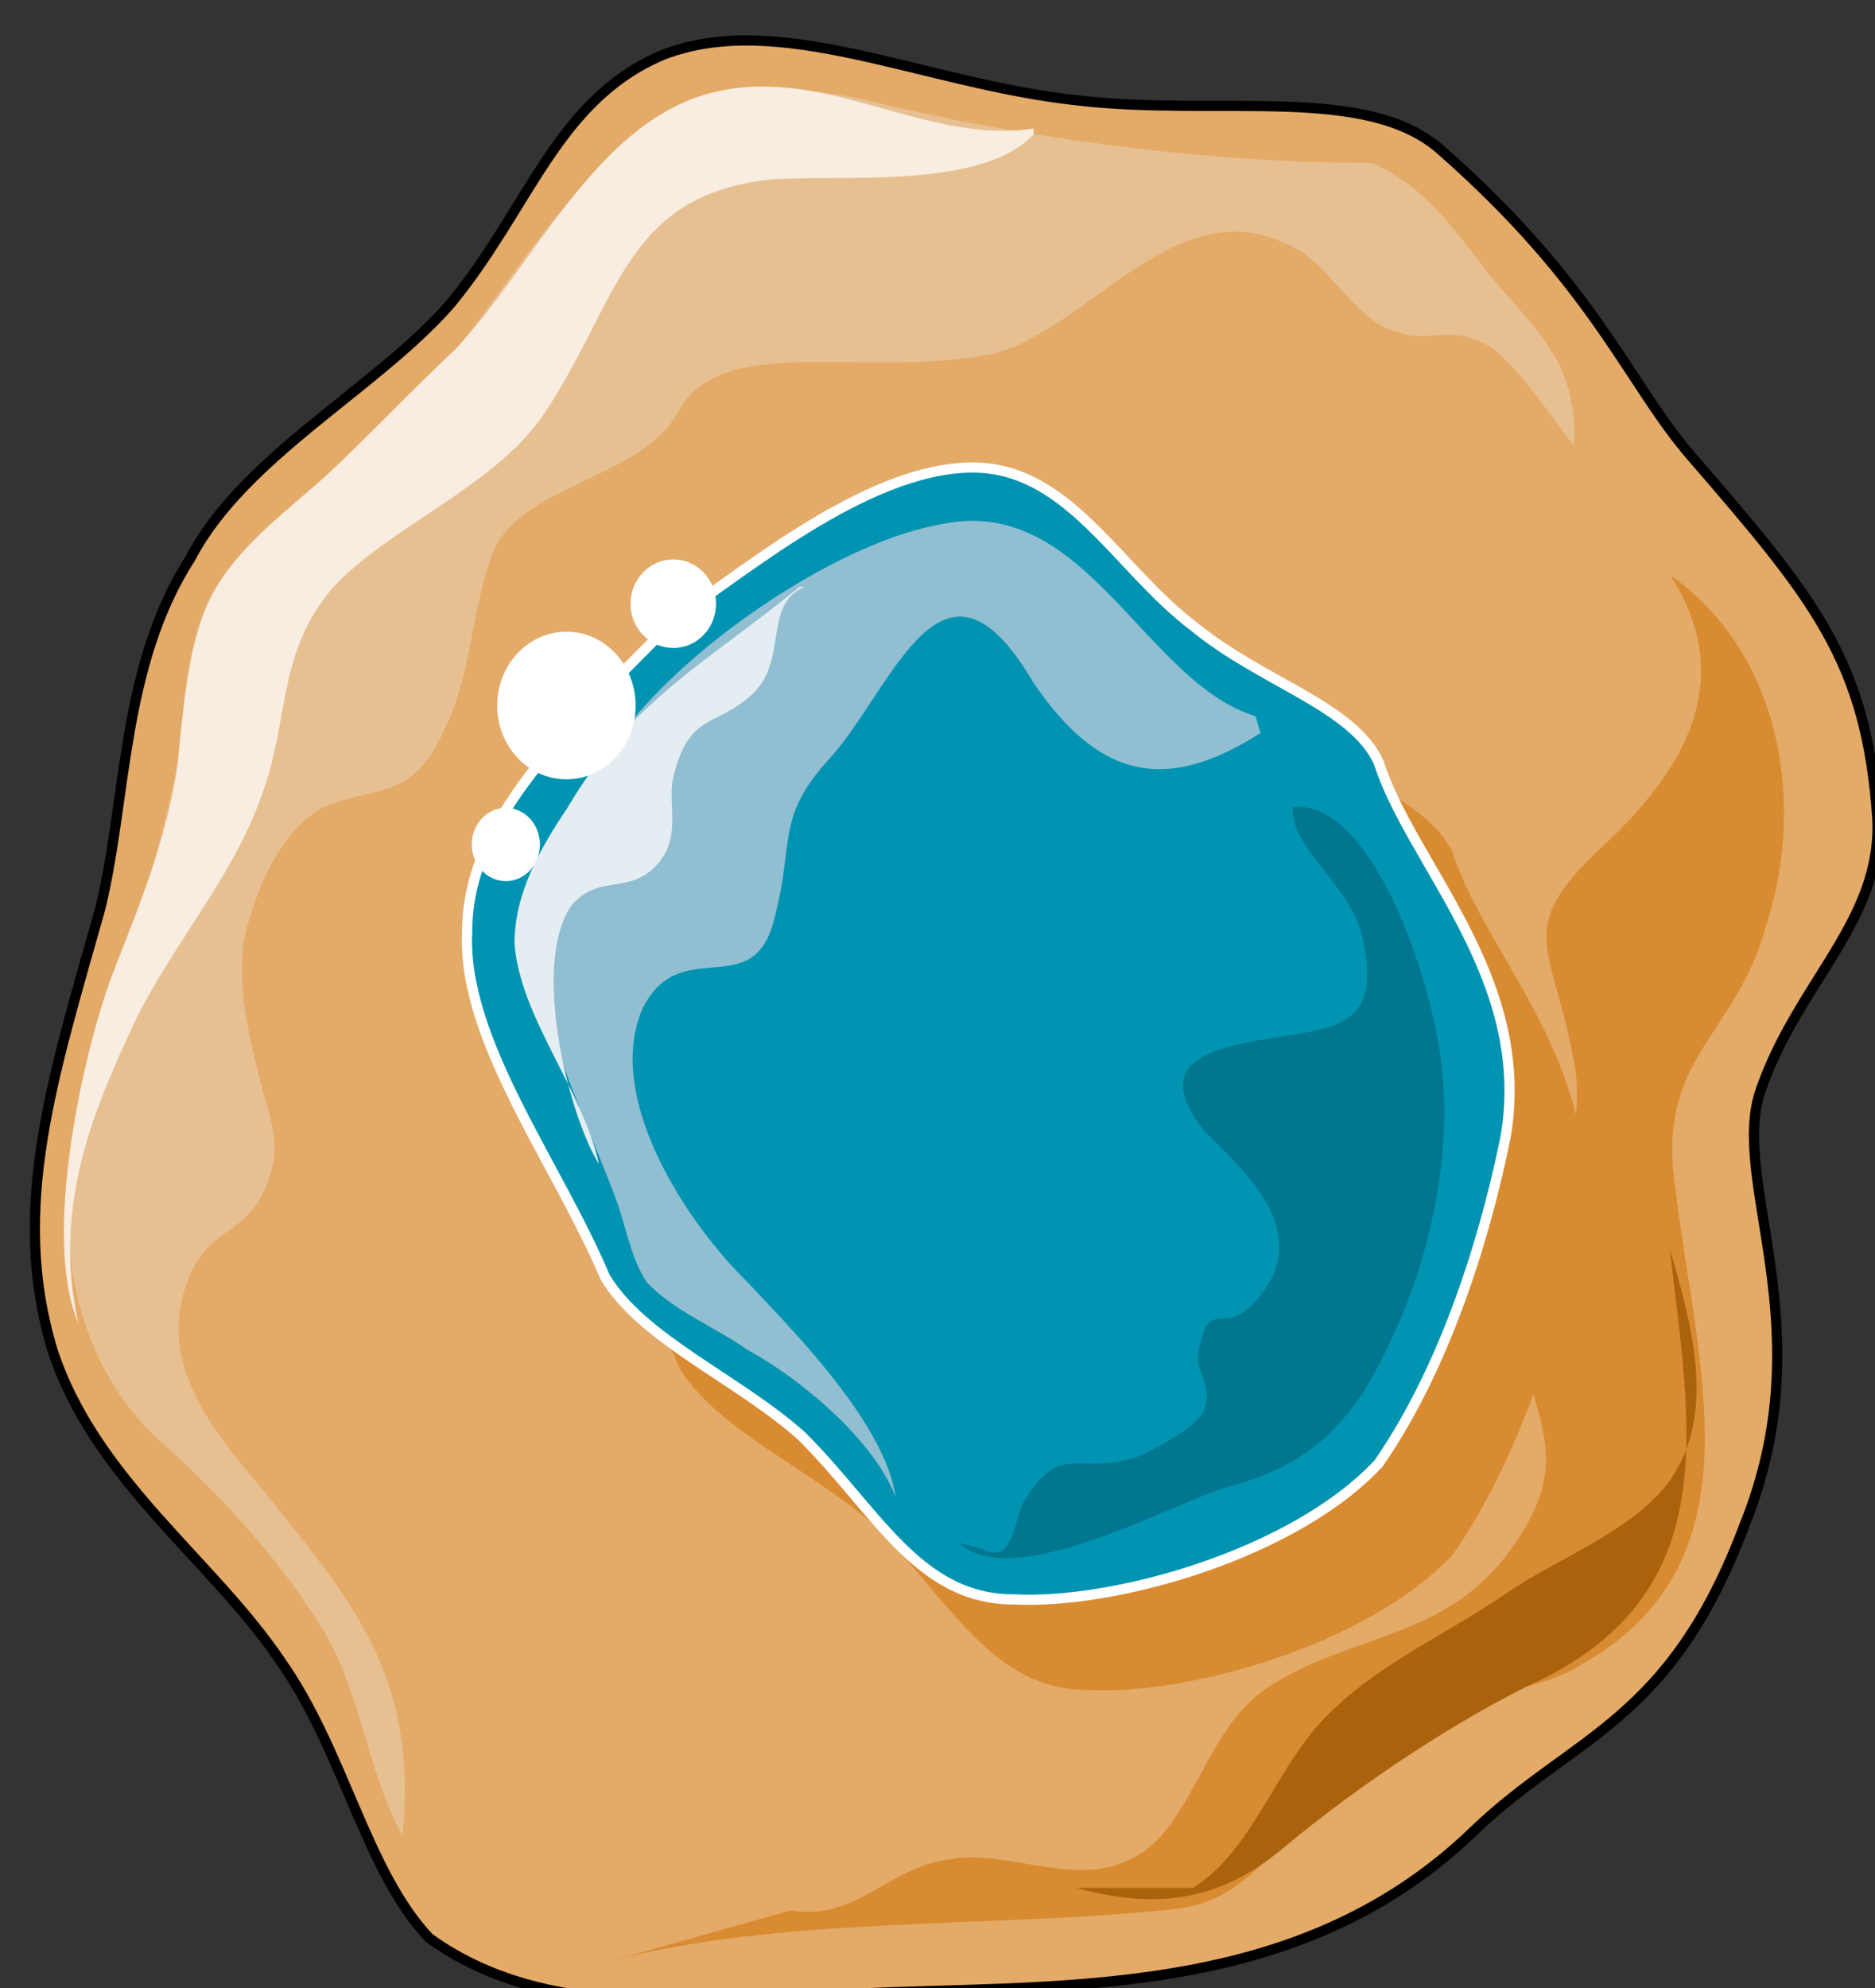
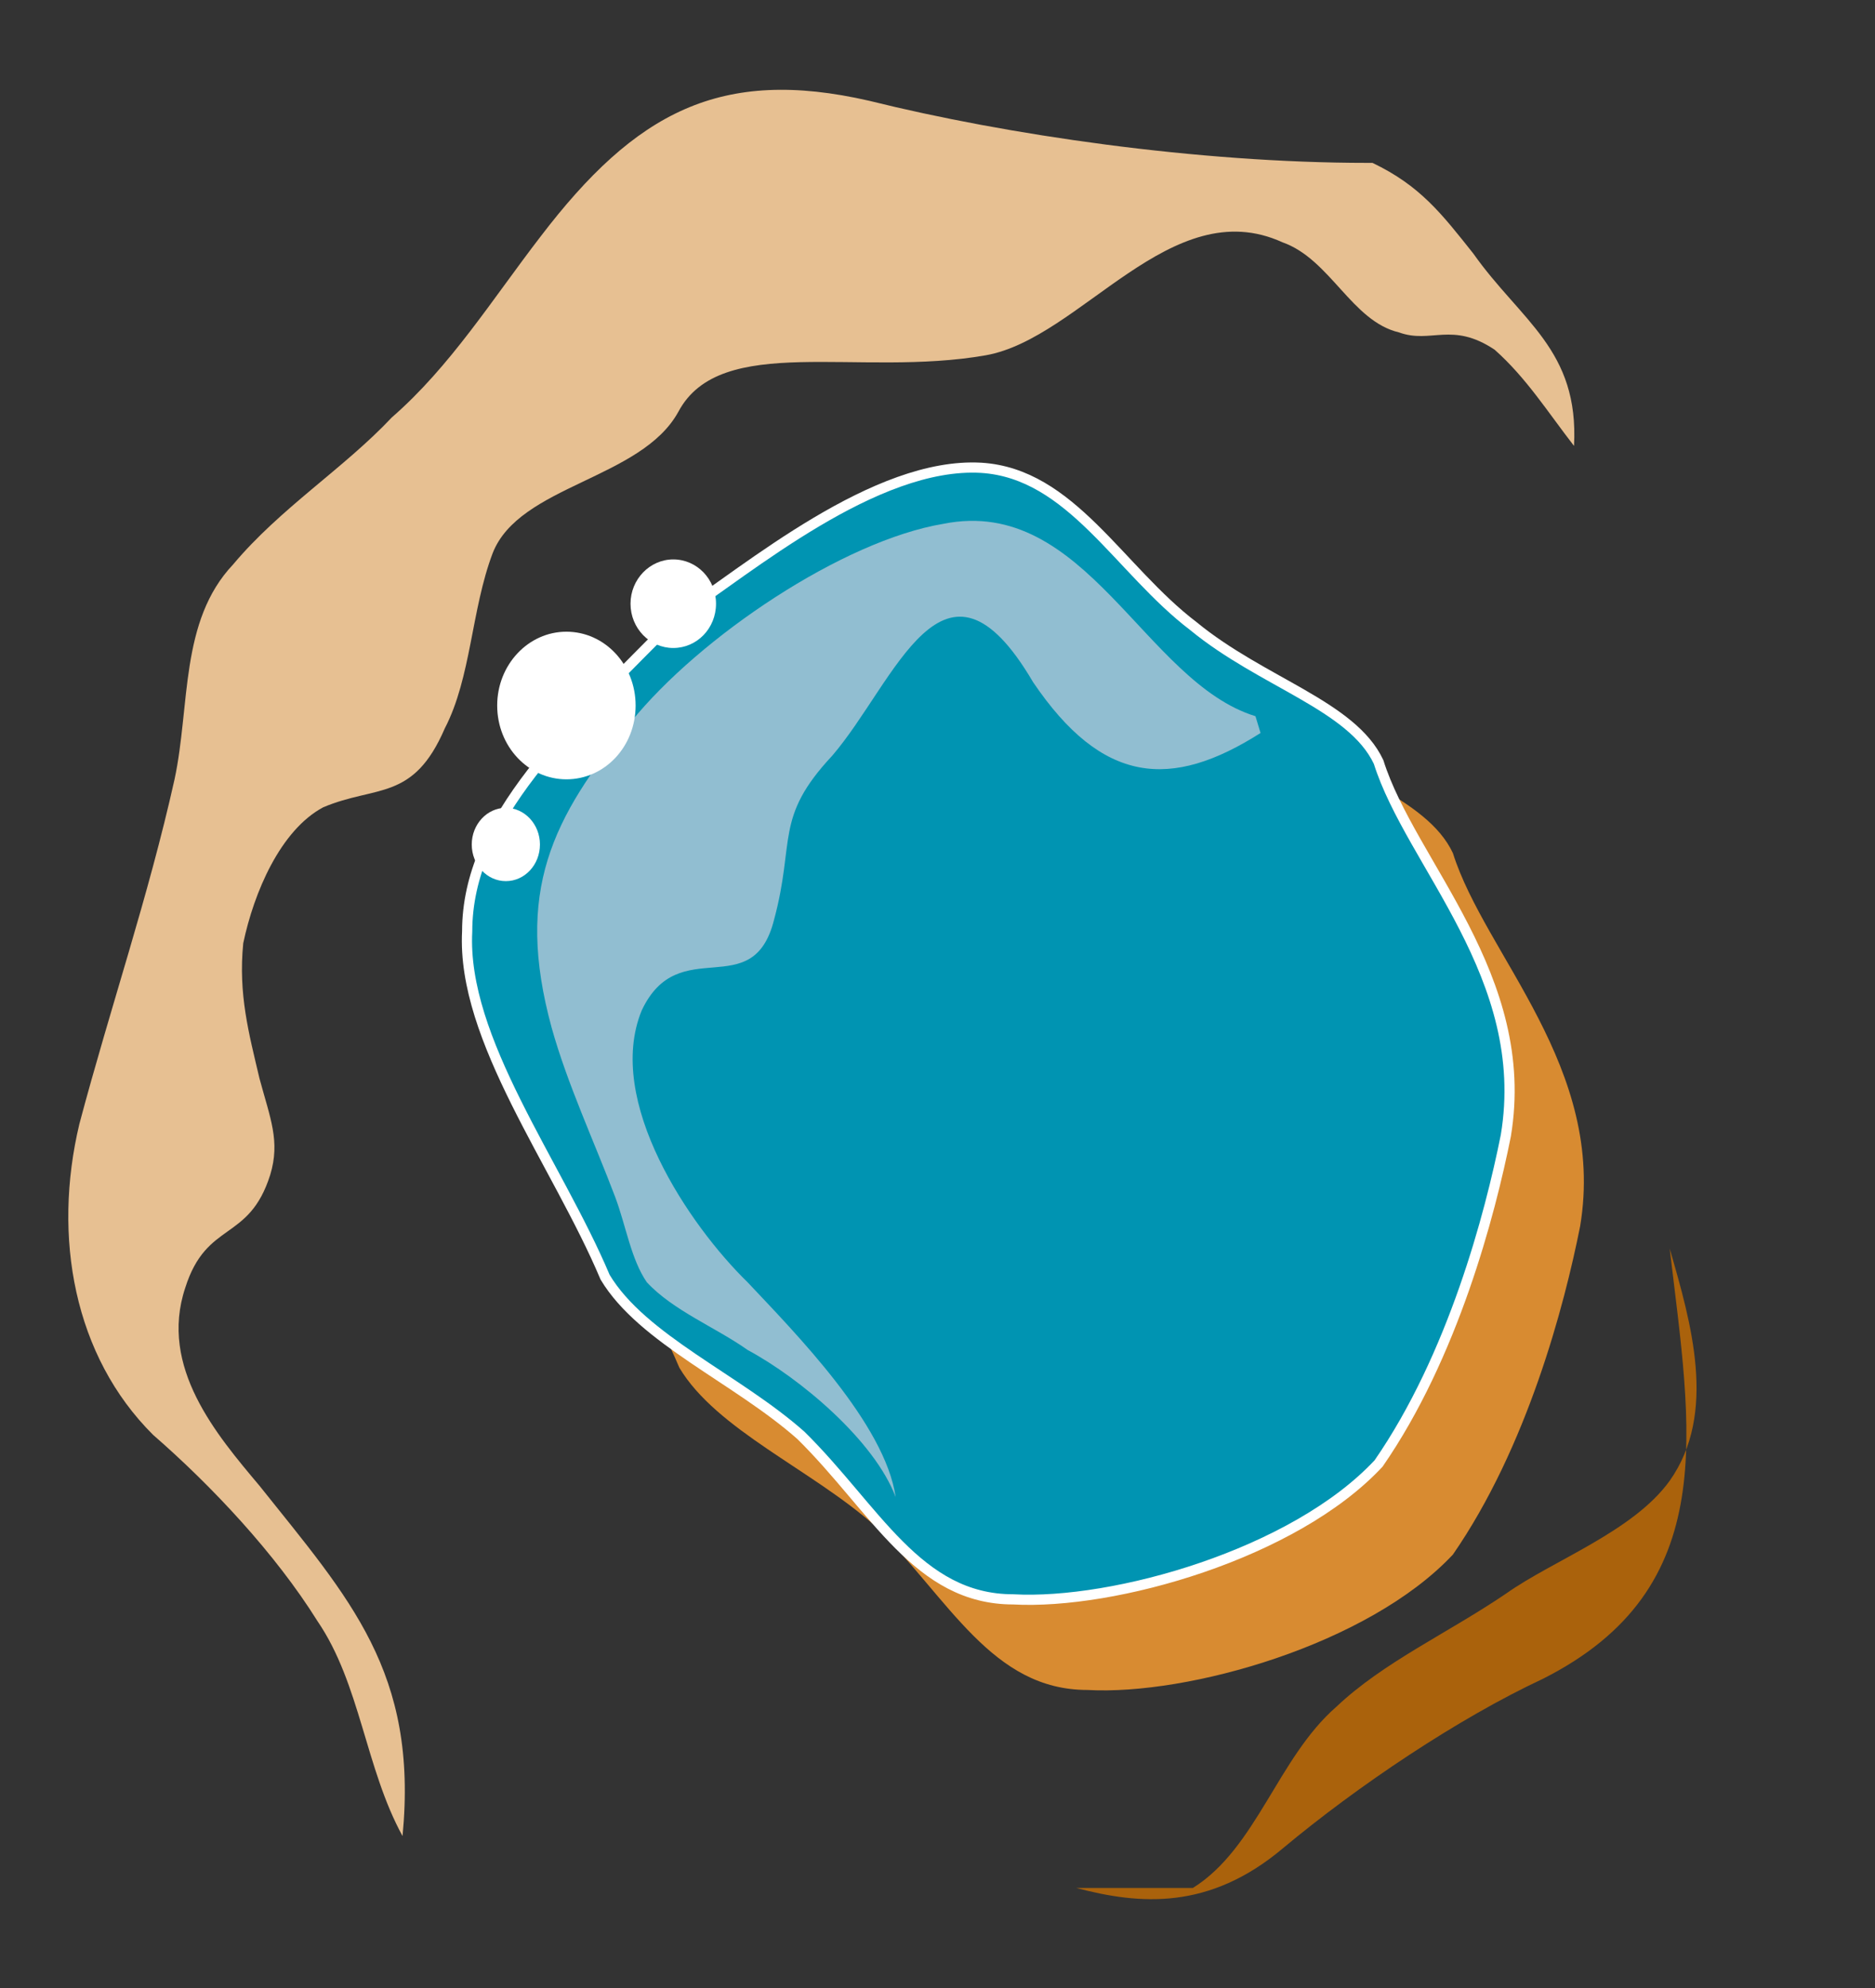
<svg xmlns="http://www.w3.org/2000/svg" version="1.0" viewBox="0 0 147.288 156.132">
  <rect x="0" y="0" width="147.288" height="156.132" fill="#333333" stroke="none" />
  <defs>
    <clipPath clipPathUnits="userSpaceOnUse" id="a">
-       <path d="M1.599 2.159h147.11v156.225H1.6z" />
-     </clipPath>
+       </clipPath>
  </defs>
  <path clip-path="url(#a)" d="M84.549 7.875C72.476 6.556 61.203.76 52.049 4.317c-8.355 3.558-10.434 11.993-16.67 19.549-5.837 6.675-16.27 11.992-20.428 19.987-5.437 8.435-4.997 19.069-7.076 27.504C4.118 84.709.76 94.902 4.118 106.016c3.317 10.194 12.512 16.43 17.909 24.425 4.997 7.076 6.676 16.43 11.673 21.747 9.154 6.636 21.267 4.877 32.5 4.437 16.27-.88 35.418.88 49.61-12.872 7.915-7.556 15.39-8.435 21.227-23.986 6.276-15.55-1.24-27.063 1.28-34.179 2.917-8.435 9.553-13.312 9.154-21.307-.84-12.432-4.997-17.31-14.592-28.423-4.996-5.756-7.475-13.312-19.588-23.985-5.836-5.317-17.51-2.679-28.742-3.998z" fill="#e4aa68" fill-rule="evenodd" fill-opacity="1" stroke="none" />
  <path d="M42.534 80.351c-.44 8.435 7.076 18.19 10.834 27.064 2.918 4.877 10.393 7.995 15.39 12.432 5.837 5.797 9.155 12.873 16.67 12.873 7.915.44 22.067-3.558 28.703-10.634 5.836-8.435 8.755-19.548 9.994-25.784 2.079-12.433-7.476-21.307-9.994-29.303-2.079-4.437-9.155-6.196-14.551-10.633-5.837-4.437-9.595-11.993-16.67-12.433-8.315-.48-18.31 7.996-23.706 11.513-8.755 8.915-16.67 15.99-16.67 24.905z" fill="#d88b31" fill-rule="evenodd" fill-opacity="1" stroke="none" />
  <path d="M36.698 73.156c-.44 8.475 7.075 18.229 10.833 27.143 2.918 4.877 10.394 7.995 15.39 12.433 5.837 5.756 9.155 12.872 16.67 12.872 7.916.44 22.067-3.558 28.703-10.674 5.837-8.435 8.755-19.548 9.994-25.744 2.08-12.472-7.475-21.347-9.994-29.342-2.078-4.438-9.154-6.236-14.55-10.674-5.837-4.437-9.595-11.993-16.67-12.432-8.316-.48-18.31 7.995-23.706 11.553-8.755 8.874-16.67 15.99-16.67 24.865z" fill="#0094b2" fill-rule="evenodd" fill-opacity="1" stroke="none" />
  <path d="M107.415 12.792c-13.352 0-28.343-2.198-39.136-4.877-11.673-2.678-18.35.88-25.825 10.674-3.757 4.877-7.075 10.194-11.673 14.191-3.757 3.998-8.754 7.116-12.472 11.553-4.198 4.437-3.358 11.073-4.597 16.87-2.08 9.314-4.997 17.75-7.476 27.064-2.118 8.874-.44 18.228 5.797 24.425 4.597 3.997 9.594 9.314 12.912 14.63 3.358 4.918 3.758 11.554 6.676 16.87 1.24-12.872-4.158-18.628-11.233-27.503-3.358-3.997-7.916-9.314-5.837-15.55 1.68-5.317 4.997-3.558 6.676-8.875.8-2.638 0-4.437-.84-7.555-.839-3.558-1.678-6.636-1.279-10.634.84-3.997 2.919-8.875 6.277-10.673 4.157-1.76 7.075-.44 9.554-6.197 2.079-3.997 2.079-9.314 3.758-13.751 2.078-5.357 11.672-5.797 14.59-11.114 3.319-6.236 14.152-2.678 24.146-4.437 7.476-1.32 14.551-12.872 23.306-8.875 3.758 1.32 5.437 6.197 9.154 7.076 2.519.92 4.158-.88 7.516 1.36 2.478 2.198 4.157 4.876 6.236 7.555.4-7.556-4.157-9.794-7.915-15.111-2.479-3.118-4.158-5.317-7.915-7.116z" fill="#e7c092" fill-rule="evenodd" fill-opacity="1" stroke="none" />
-   <path d="M81.19 10.094c-8.734 1.34-16.67-5.337-25.844-2.659-8.754 2.659-13.331 13.332-19.588 20.008-3.338 3.118-6.656 6.656-9.994 9.774-2.918 2.679-6.676 5.337-8.754 8.895-2.099 3.558-2.499 8.455-2.919 12.453-.42 5.776-2.918 11.992-5.016 17.329-2.499 6.236-5.837 21.347-2.919 28.003-2.078-9.334 1.26-16.89 4.597-24.005 2.919-5.777 7.496-11.114 9.595-16.89 2.498-6.216 1.239-11.553 5.836-16.89 4.577-4.897 12.912-7.995 16.67-13.792 5.836-8.874 6.256-16.89 17.51-18.209 5.416-.46 16.67.88 20.827-3.557z" fill="#f8ede0" fill-rule="evenodd" fill-opacity="1" stroke="none" />
  <path d="M99.02 57.565c-7.036 4.477-12.432 4.038-17.87-3.997-7.035-11.993-10.793 0-15.79 5.796-4.557 4.877-2.878 6.676-4.557 12.872-1.679 6.676-7.475.92-10.394 7.116-2.918 7.116 3.758 16.91 8.315 21.347 3.758 3.998 10.794 11.113 11.633 16.87-1.679-4.438-7.475-9.315-11.633-11.553-2.478-1.76-5.836-3.078-7.915-5.317-1.239-1.799-1.639-4.437-2.478-6.676-1.68-4.437-3.758-8.875-4.997-13.312-2.918-10.673 0-16.47 6.236-24.025 5.397-6.676 16.63-14.232 24.545-15.55 11.193-2.24 15.79 12.432 24.505 15.11z" fill="#91bed1" fill-rule="evenodd" fill-opacity="1" stroke="none" />
-   <path d="M75.354 121.167c4.198 3.997 16.67-3.119 21.227-4.438 6.676-1.759 9.994-5.356 12.913-11.992 2.918-6.237 4.557-14.272 3.757-20.908-.44-5.357-4.997-20.947-11.673-20.467-.4 3.078 4.598 6.196 5.437 10.233 1.64 7.116-2.119 7.116-7.515 7.996-5.397.879-8.715 2.238-4.997 7.115 2.518 2.679 8.754 7.556 4.597 12.912-2.918 3.998-4.158-.44-4.997 4.877 0 1.8 1.24 2.24.4 4.438-.84 1.359-4.158 3.118-5.397 3.558-4.597 1.359-5.836-1.32-8.755 3.557-.8 1.8-.8 4.917-3.318 3.558z" fill="#00768f" fill-rule="evenodd" fill-opacity="1" stroke="none" />
-   <path d="M62.802 46.092c-7.056 5.797-13.272 8.895-18.229 17.35-2.079 3.098-4.157 6.656-4.157 10.653.42 5.777 5.396 11.553 6.635 17.33-2.478-3.998-5.376-15.99-2.078-20.428 2.078-2.239 4.157-.9 6.216-2.678 2.498-2.22 1.26-4.877 1.659-7.116 1.24-5.317 3.318-3.998 6.216-6.656 2.898-2.658.84-7.116 4.138-8.455z" fill="#e4edf2" fill-rule="evenodd" fill-opacity="1" stroke="none" />
-   <path d="M47.931 154.027c12.912-3.518 29.982-2.639 43.334-3.998 6.636-.44 7.075-3.998 13.312-7.995 2.918-2.199 5.836-5.757 9.154-7.516 3.358-1.798 7.516-1.798 10.834-3.997 13.751-7.995 8.754-23.106 7.075-36.898-1.679-10.633 4.597-11.952 7.076-20.867 3.318-10.194.84-21.747-7.476-27.543 5.397 8.474.8 15.55-5.436 21.347-7.076 6.636-3.718 7.555-2.079 17.31 1.24 7.994-4.997 11.112-4.557 18.228 0 8.435 5.397 11.513-.44 19.508-4.997 7.116-12.472 6.676-18.749 10.674-5.396 3.118-6.236 11.553-11.233 13.751-4.157 2.24-9.994-.879-14.151 0-4.557.48-7.476 4.918-12.473 3.998z" fill="#d88b31" fill-rule="evenodd" fill-opacity="1" stroke="none" />
  <path d="M84.549 148.27c4.997 1.32 10.433 1.76 16.23-3.118 5.836-4.877 13.752-10.194 20.428-13.312 14.111-7.116 11.632-19.548 9.954-33.78 1.678 5.797 3.757 12.913 0 18.23-2.879 3.997-9.155 6.236-12.873 8.874-4.597 3.118-9.594 5.357-13.312 8.875-4.597 3.997-6.276 11.113-11.273 14.231z" fill="#aa620c" fill-rule="evenodd" fill-opacity="1" stroke="none" />
  <path clip-path="url(#a)" d="M84.549 7.875C72.476 6.556 61.203.76 52.049 4.317c-8.355 3.558-10.434 11.993-16.67 19.549-5.837 6.675-16.27 11.992-20.428 19.987-5.437 8.435-4.997 19.069-7.076 27.504C4.118 84.709.76 94.902 4.118 106.016c3.317 10.194 12.512 16.43 17.909 24.425 4.997 7.076 6.676 16.43 11.673 21.747 9.154 6.636 21.267 4.877 32.5 4.437 16.27-.88 35.418.88 49.61-12.872 7.915-7.556 15.39-8.435 21.227-23.986 6.276-15.55-1.24-27.063 1.28-34.179 2.917-8.435 9.553-13.312 9.154-21.307-.84-12.432-4.997-17.31-14.592-28.423-4.996-5.756-7.475-13.312-19.588-23.985-5.836-5.317-17.51-2.679-28.742-3.998" fill="none" stroke="#000" stroke-width=".8px" stroke-linecap="round" stroke-linejoin="round" stroke-miterlimit="4" stroke-dasharray="none" stroke-opacity="1" />
  <path d="M36.698 73.156c-.44 8.475 7.075 18.229 10.833 27.143 2.918 4.877 10.394 7.995 15.39 12.433 5.837 5.756 9.155 12.872 16.67 12.872 7.916.44 22.067-3.558 28.703-10.674 5.837-8.435 8.755-19.548 9.994-25.744 2.08-12.472-7.475-21.347-9.994-29.342-2.078-4.438-9.154-6.236-14.55-10.674-5.837-4.437-9.595-11.993-16.67-12.432-8.316-.48-18.31 7.995-23.706 11.553-8.755 8.874-16.67 15.99-16.67 24.865" fill="none" stroke="#fff" stroke-width=".8px" stroke-linecap="round" stroke-linejoin="round" stroke-miterlimit="4" stroke-dasharray="none" stroke-opacity="1" />
  <path d="M39.056 55.406c0-3.198 2.439-5.796 5.437-5.796 3.018 0 5.437 2.598 5.437 5.796 0 3.218-2.419 5.797-5.437 5.797-2.998 0-5.437-2.579-5.437-5.797zM49.53 47.411c0-1.919 1.52-3.478 3.358-3.478 1.859 0 3.358 1.56 3.358 3.478 0 1.94-1.5 3.478-3.358 3.478-1.839 0-3.358-1.539-3.358-3.478zM37.058 66.32c0-1.58 1.199-2.878 2.678-2.878 1.479 0 2.678 1.299 2.678 2.878 0 1.599-1.199 2.878-2.678 2.878-1.48 0-2.678-1.28-2.678-2.878z" fill="#fff" fill-rule="evenodd" fill-opacity="1" stroke="none" />
</svg>